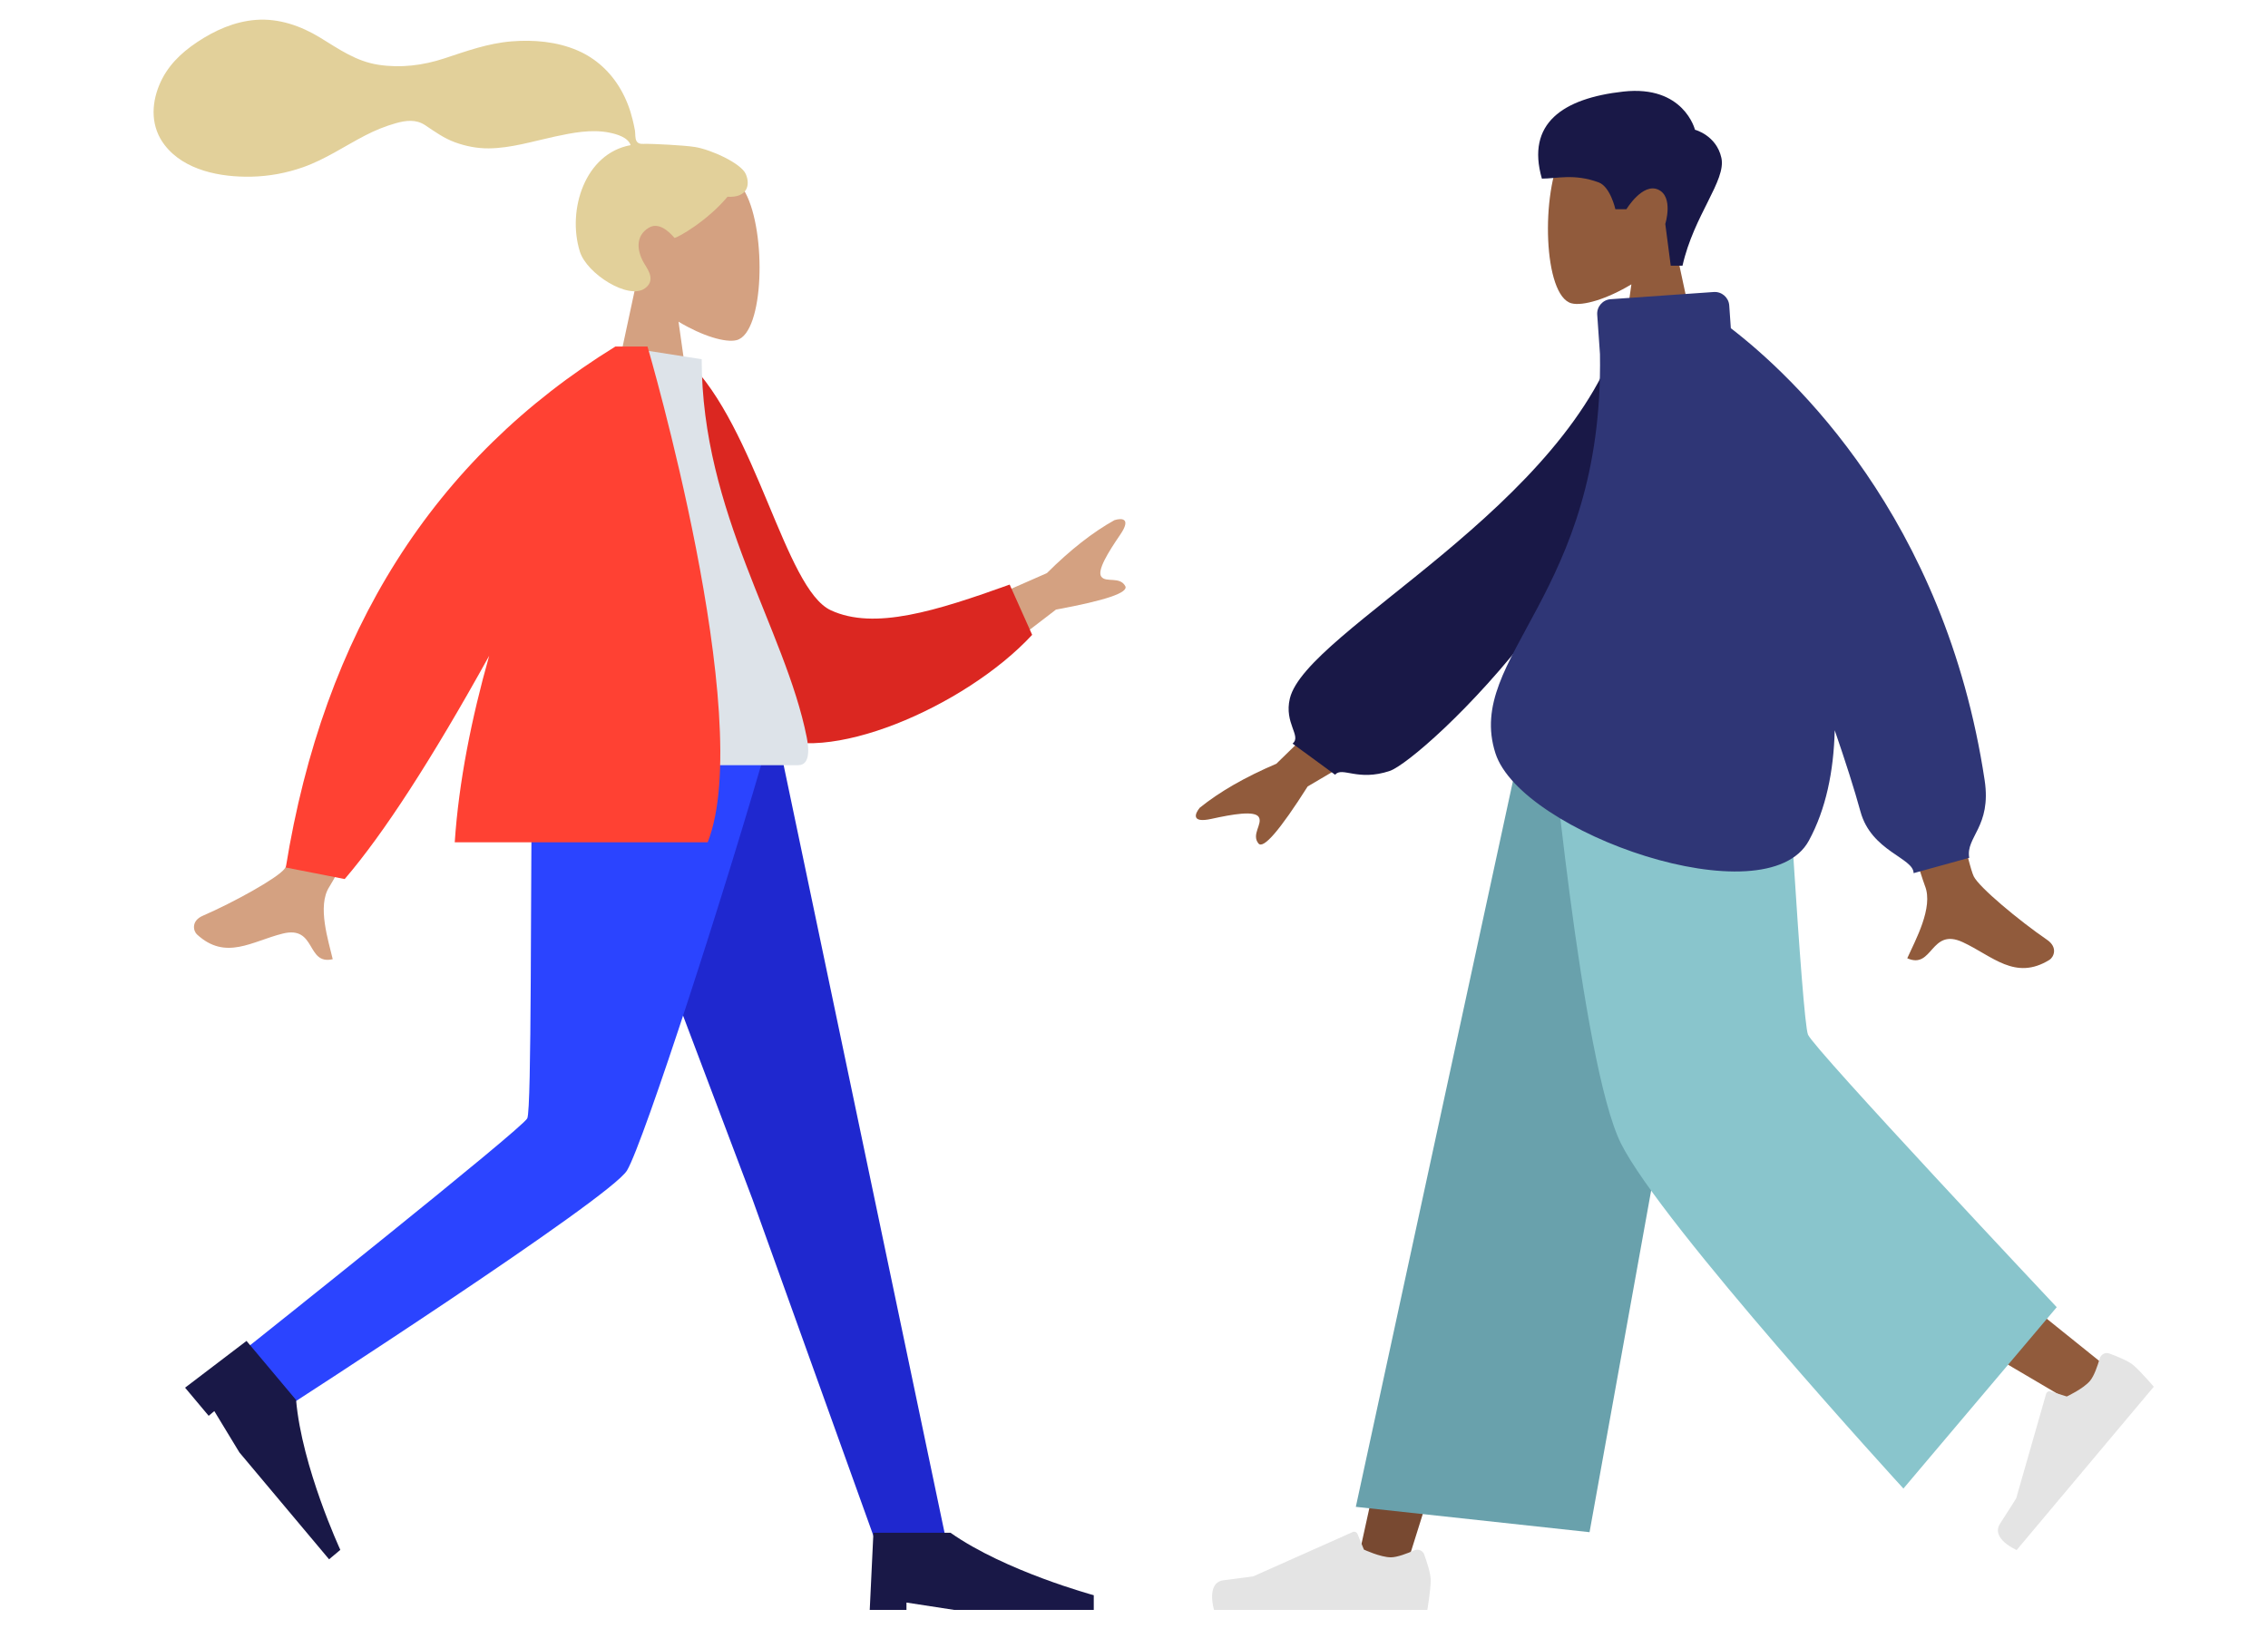
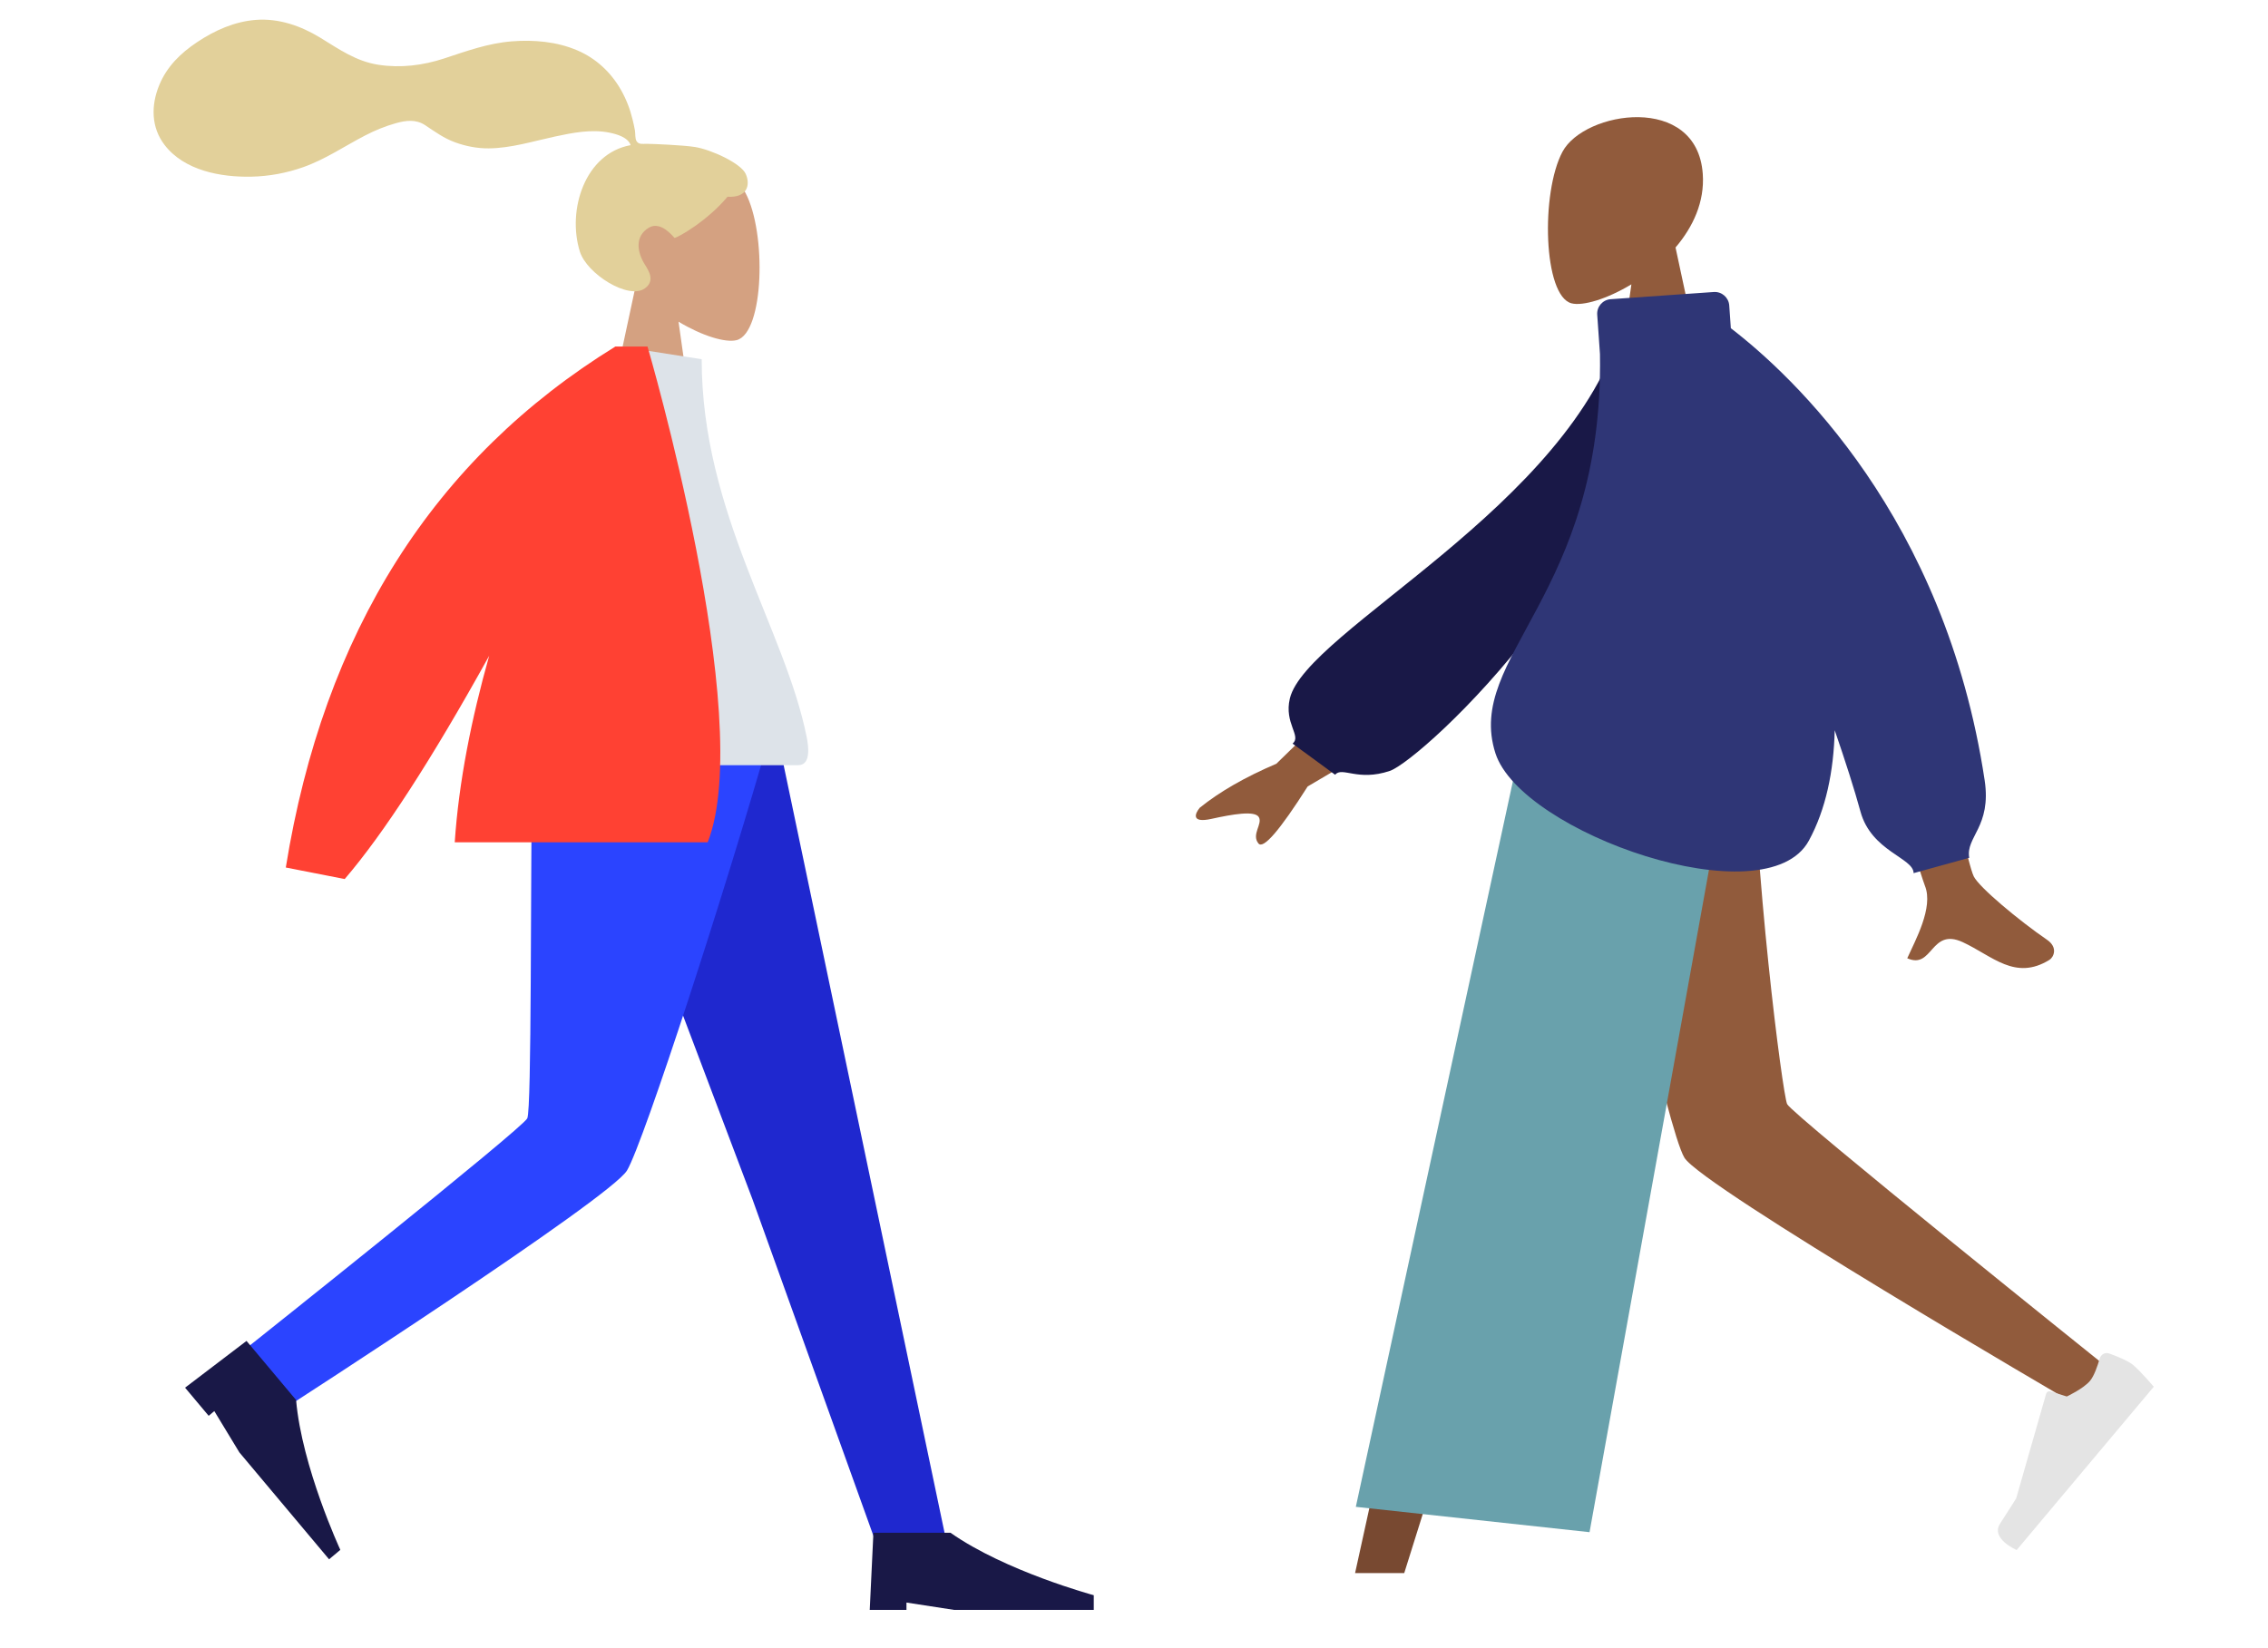
<svg xmlns="http://www.w3.org/2000/svg" width="600" height="436" viewBox="0 0 600 436" fill="none">
  <path d="M450.47 46.025C448.968 24.625 419.166 29.333 413.368 40.134C407.571 50.935 408.26 78.333 415.752 80.264C418.74 81.034 425.106 79.145 431.585 75.241L427.518 104H451.528L443.262 65.487C447.871 60.079 450.991 53.452 450.47 46.025Z" fill="#915B3C" />
-   <path fill-rule="evenodd" clip-rule="evenodd" d="M445.107 70.308C448.12 56.906 456.705 47.771 455.394 41.782C454.083 35.792 448.405 34.332 448.405 34.332C448.405 34.332 445.468 22.457 429.463 24.23C413.457 26.004 403.688 32.648 407.907 47.268C411.785 47.268 416.467 45.866 422.94 48.268C426.021 49.411 427.348 55.358 427.348 55.358H430.273C430.273 55.358 434.532 48.301 438.671 50.171C442.811 52.042 440.553 59.258 440.553 59.258L441.995 70.308H445.107Z" fill="#191847" />
  <path fill-rule="evenodd" clip-rule="evenodd" d="M453.528 187L404.427 311.227L371.494 416.25H358.489L408.836 187L453.528 187Z" fill="#784931" />
  <path fill-rule="evenodd" clip-rule="evenodd" d="M463.416 187C463.939 230.654 471.564 289.427 472.782 292.149C474 294.87 556.895 361.358 556.895 361.358L547.938 370.939C547.938 370.939 450.13 313.934 445.604 306.331C441.078 298.728 426.343 228.763 414.512 187H463.416Z" fill="#915B3C" />
  <path fill-rule="evenodd" clip-rule="evenodd" d="M555.478 359.481C555.791 358.401 556.927 357.759 557.984 358.143C559.992 358.873 562.991 360.077 564.31 361.183C566.383 362.922 569.78 366.948 569.78 366.948C567.762 369.352 533.511 410.154 533.511 410.154C533.511 410.154 526.527 407.166 529.129 403.165C531.731 399.164 533.387 396.464 533.387 396.464L541.3 368.831C541.449 368.311 541.998 368.016 542.514 368.18L546.769 369.529C546.769 369.529 551.157 367.485 552.92 365.385C554.009 364.087 554.932 361.369 555.478 359.481Z" fill="#E4E4E4" />
-   <path fill-rule="evenodd" clip-rule="evenodd" d="M374.126 410.249C375.154 409.794 376.376 410.251 376.761 411.307C377.493 413.314 378.497 416.385 378.497 418.106C378.497 420.811 377.596 426 377.596 426C374.457 426 321.171 426 321.171 426C321.171 426 318.971 418.732 323.71 418.152C328.449 417.573 331.583 417.106 331.583 417.106L357.847 405.402C358.341 405.182 358.919 405.413 359.125 405.913L360.827 410.039C360.827 410.039 365.214 412.085 367.956 412.085C369.651 412.085 372.328 411.044 374.126 410.249Z" fill="#E4E4E4" />
  <path fill-rule="evenodd" clip-rule="evenodd" d="M420.515 405.433L358.685 398.725L404.508 187H459.887L420.515 405.433Z" fill="#69A1AC" />
-   <path fill-rule="evenodd" clip-rule="evenodd" d="M544.106 345.9L503.549 393.886C503.549 393.886 439.473 323.932 428.836 302.596C418.199 281.26 409.711 187 409.711 187H472.058C472.058 187 476.694 269.926 478.308 273.785C479.922 277.644 544.106 345.9 544.106 345.9Z" fill="#89C5CC" />
  <path d="M482.673 149.532C482.673 149.532 507.7 230.583 509.244 234.406C511.558 240.14 506.66 248.873 504.565 253.567C511.388 256.619 510.661 245.317 519.268 249.32C527.124 252.973 533.1 259.593 542.176 253.995C543.292 253.306 544.514 250.715 541.56 248.69C534.199 243.645 523.592 234.815 522.159 231.909C519.227 225.964 504.579 149.45 504.579 149.45L482.673 149.532ZM337.66 202.095C329.414 205.611 322.658 209.493 317.391 213.742C316.207 215.17 314.918 217.906 320.49 216.682C326.062 215.458 331.979 214.42 333.027 216.231C334.074 218.042 330.988 220.818 332.923 223.189C334.214 224.769 338.554 219.743 345.943 208.108L375.412 190.741L365.999 174.46L337.66 202.095Z" fill="#915B3C" />
  <path fill-rule="evenodd" clip-rule="evenodd" d="M437.827 87.332L429.176 85.849C415.549 134.001 345.531 166.823 341.233 184.823C339.657 191.425 344.41 194.761 341.955 196.772L353.199 205C355.103 202.779 359.166 206.841 367.652 204C376.137 201.159 437.827 144.348 437.827 87.332Z" fill="#191847" />
  <path d="M453.374 77.268L426.107 79.173C423.991 79.321 422.396 81.157 422.544 83.273L423.273 93.692C424.287 157.476 387.404 173.739 395.617 199.318C402.398 220.436 467.306 243.139 478.539 222.438C483.041 214.141 485.107 204.123 485.375 193.23C488.205 201.455 490.575 208.848 492.193 214.767C495.074 225.307 506.244 226.983 506.244 231.044L520.96 226.983C519.961 221.467 526.899 218.78 525.039 206.457C514.524 136.795 474.175 99.373 457.894 86.849L457.472 80.832C457.324 78.716 455.489 77.121 453.374 77.268Z" fill="#2F3676" />
  <path d="M161.162 56.729C162.621 35.932 191.565 40.507 197.196 51.004C202.826 61.501 202.157 88.127 194.88 90.003C191.978 90.751 185.796 88.916 179.504 85.122L183.454 113.07H160.136L168.163 75.642C163.687 70.386 160.656 63.947 161.162 56.729Z" fill="#D4A181" />
  <path fill-rule="evenodd" clip-rule="evenodd" d="M183.905 38.905C180.832 38.401 172.557 38.055 171.031 38.055C170.055 38.055 168.999 38.278 168.421 37.382C167.948 36.649 168.121 35.408 167.98 34.557C167.816 33.568 167.583 32.592 167.348 31.619C166.678 28.849 165.664 26.213 164.247 23.738C161.586 19.096 157.689 15.46 152.768 13.344C147.335 11.007 141.186 10.472 135.342 10.946C129.087 11.453 123.425 13.518 117.52 15.462C111.893 17.314 105.999 18.043 100.113 17.139C94.183 16.227 89.703 13.013 84.701 9.961C79.58 6.838 73.728 4.795 67.675 5.264C62.025 5.703 56.817 8.036 52.144 11.154C47.773 14.071 44.166 17.58 42.129 22.519C39.938 27.832 39.94 33.664 43.543 38.359C48.765 45.165 58.459 46.925 66.525 46.75C71.19 46.649 75.771 45.797 80.176 44.248C86.049 42.181 91.125 38.679 96.62 35.837C99.199 34.504 101.865 33.408 104.659 32.619C107.37 31.853 110.041 31.502 112.496 33.141C115.093 34.874 117.42 36.576 120.39 37.661C123.241 38.702 126.259 39.284 129.296 39.261C135.204 39.215 141.028 37.374 146.766 36.141C151.445 35.135 156.451 34.133 161.222 35.099C163.212 35.503 166.12 36.336 166.839 38.405C154.738 40.599 149.986 55.567 153.397 66.556C155.238 72.487 166.305 79.42 170.609 76.302C173.335 74.327 171.68 71.733 170.609 70.022C168.557 66.743 167.856 62.532 171.651 60.249C174.925 58.281 178.367 62.956 178.433 62.951C179.332 62.88 187.108 58.481 192.465 52.063C197.75 52.376 198.551 48.891 197.289 46.04C196.028 43.19 188.151 39.602 183.905 38.905Z" fill="#E2D09A" />
  <path fill-rule="evenodd" clip-rule="evenodd" d="M152.363 193.732L199.079 317.375L231.823 408.507H250.494L205.484 193.732L152.363 193.732Z" fill="#1F28CF" />
  <path fill-rule="evenodd" clip-rule="evenodd" d="M140.818 193.732C140.31 236.157 140.677 293.275 139.494 295.919C138.311 298.564 65.892 356.181 65.892 356.181L75.516 372.549C75.516 372.549 161.493 317.09 165.889 309.702C170.284 302.313 192.368 234.319 203.857 193.732H140.818Z" fill="#2B44FF" />
  <path fill-rule="evenodd" clip-rule="evenodd" d="M48.961 367.196L65.216 354.822L78.331 370.456C79.844 388.135 90.034 410.11 90.034 410.11L87.057 412.608L63.325 384.319L56.695 373.391L55.206 374.64L48.961 367.196Z" fill="#191847" />
  <path fill-rule="evenodd" clip-rule="evenodd" d="M230.09 426L231.062 405.592L251.465 405.592C265.977 415.796 289.357 422.113 289.357 422.113V426H252.437L239.806 424.056V426H230.09Z" fill="#191847" />
-   <path d="M119.329 175.332C99.307 212.655 88.569 232.437 87.116 234.676C83.847 239.715 86.897 248.95 88.024 253.813C80.956 255.458 83.743 244.817 74.799 247.038C66.634 249.066 59.712 254.271 52.099 247.252C51.163 246.389 50.479 243.692 53.67 242.309C61.62 238.862 73.366 232.408 75.27 229.903C77.868 226.486 85.917 206.978 99.42 171.38L119.329 175.332ZM294.82 137.641C296.537 137.094 299.472 136.929 296.342 141.502C293.211 146.076 290.124 151.026 291.375 152.629C292.626 154.232 296.249 152.463 297.68 155.07C298.635 156.807 292.527 158.886 279.357 161.306L252.991 181.526L241.75 167.121L276.955 151.656C283.122 145.51 289.077 140.838 294.82 137.641Z" fill="#D4A181" />
-   <path fill-rule="evenodd" clip-rule="evenodd" d="M173.442 96.872L181.843 95.431C200.142 113.186 207.61 155.843 219.805 161.49C231.335 166.828 247.68 161.662 267.108 154.687L273.057 167.983C255.405 187.086 217.799 203.224 202.556 194.011C178.185 179.281 172.558 126.67 173.442 96.872Z" fill="#DB2721" />
  <path fill-rule="evenodd" clip-rule="evenodd" d="M136.818 202.479C136.818 202.479 187.348 202.479 211.155 202.479C214.552 202.479 213.912 197.573 213.421 195.097C207.754 166.525 185.632 135.725 185.632 95.054L164.189 91.69C146.454 120.222 140.32 155.35 136.818 202.479Z" fill="#DDE3E9" />
  <path d="M171.296 91.69C171.325 91.79 200.164 190.159 187.216 222.888H120.301C121.36 206.908 124.758 190.009 129.41 173.533C114.252 200.883 101.513 220.575 91.19 232.605L75.608 229.554C85.645 167.29 114.711 121.335 162.806 91.69H171.296Z" fill="#FF4133" />
</svg>